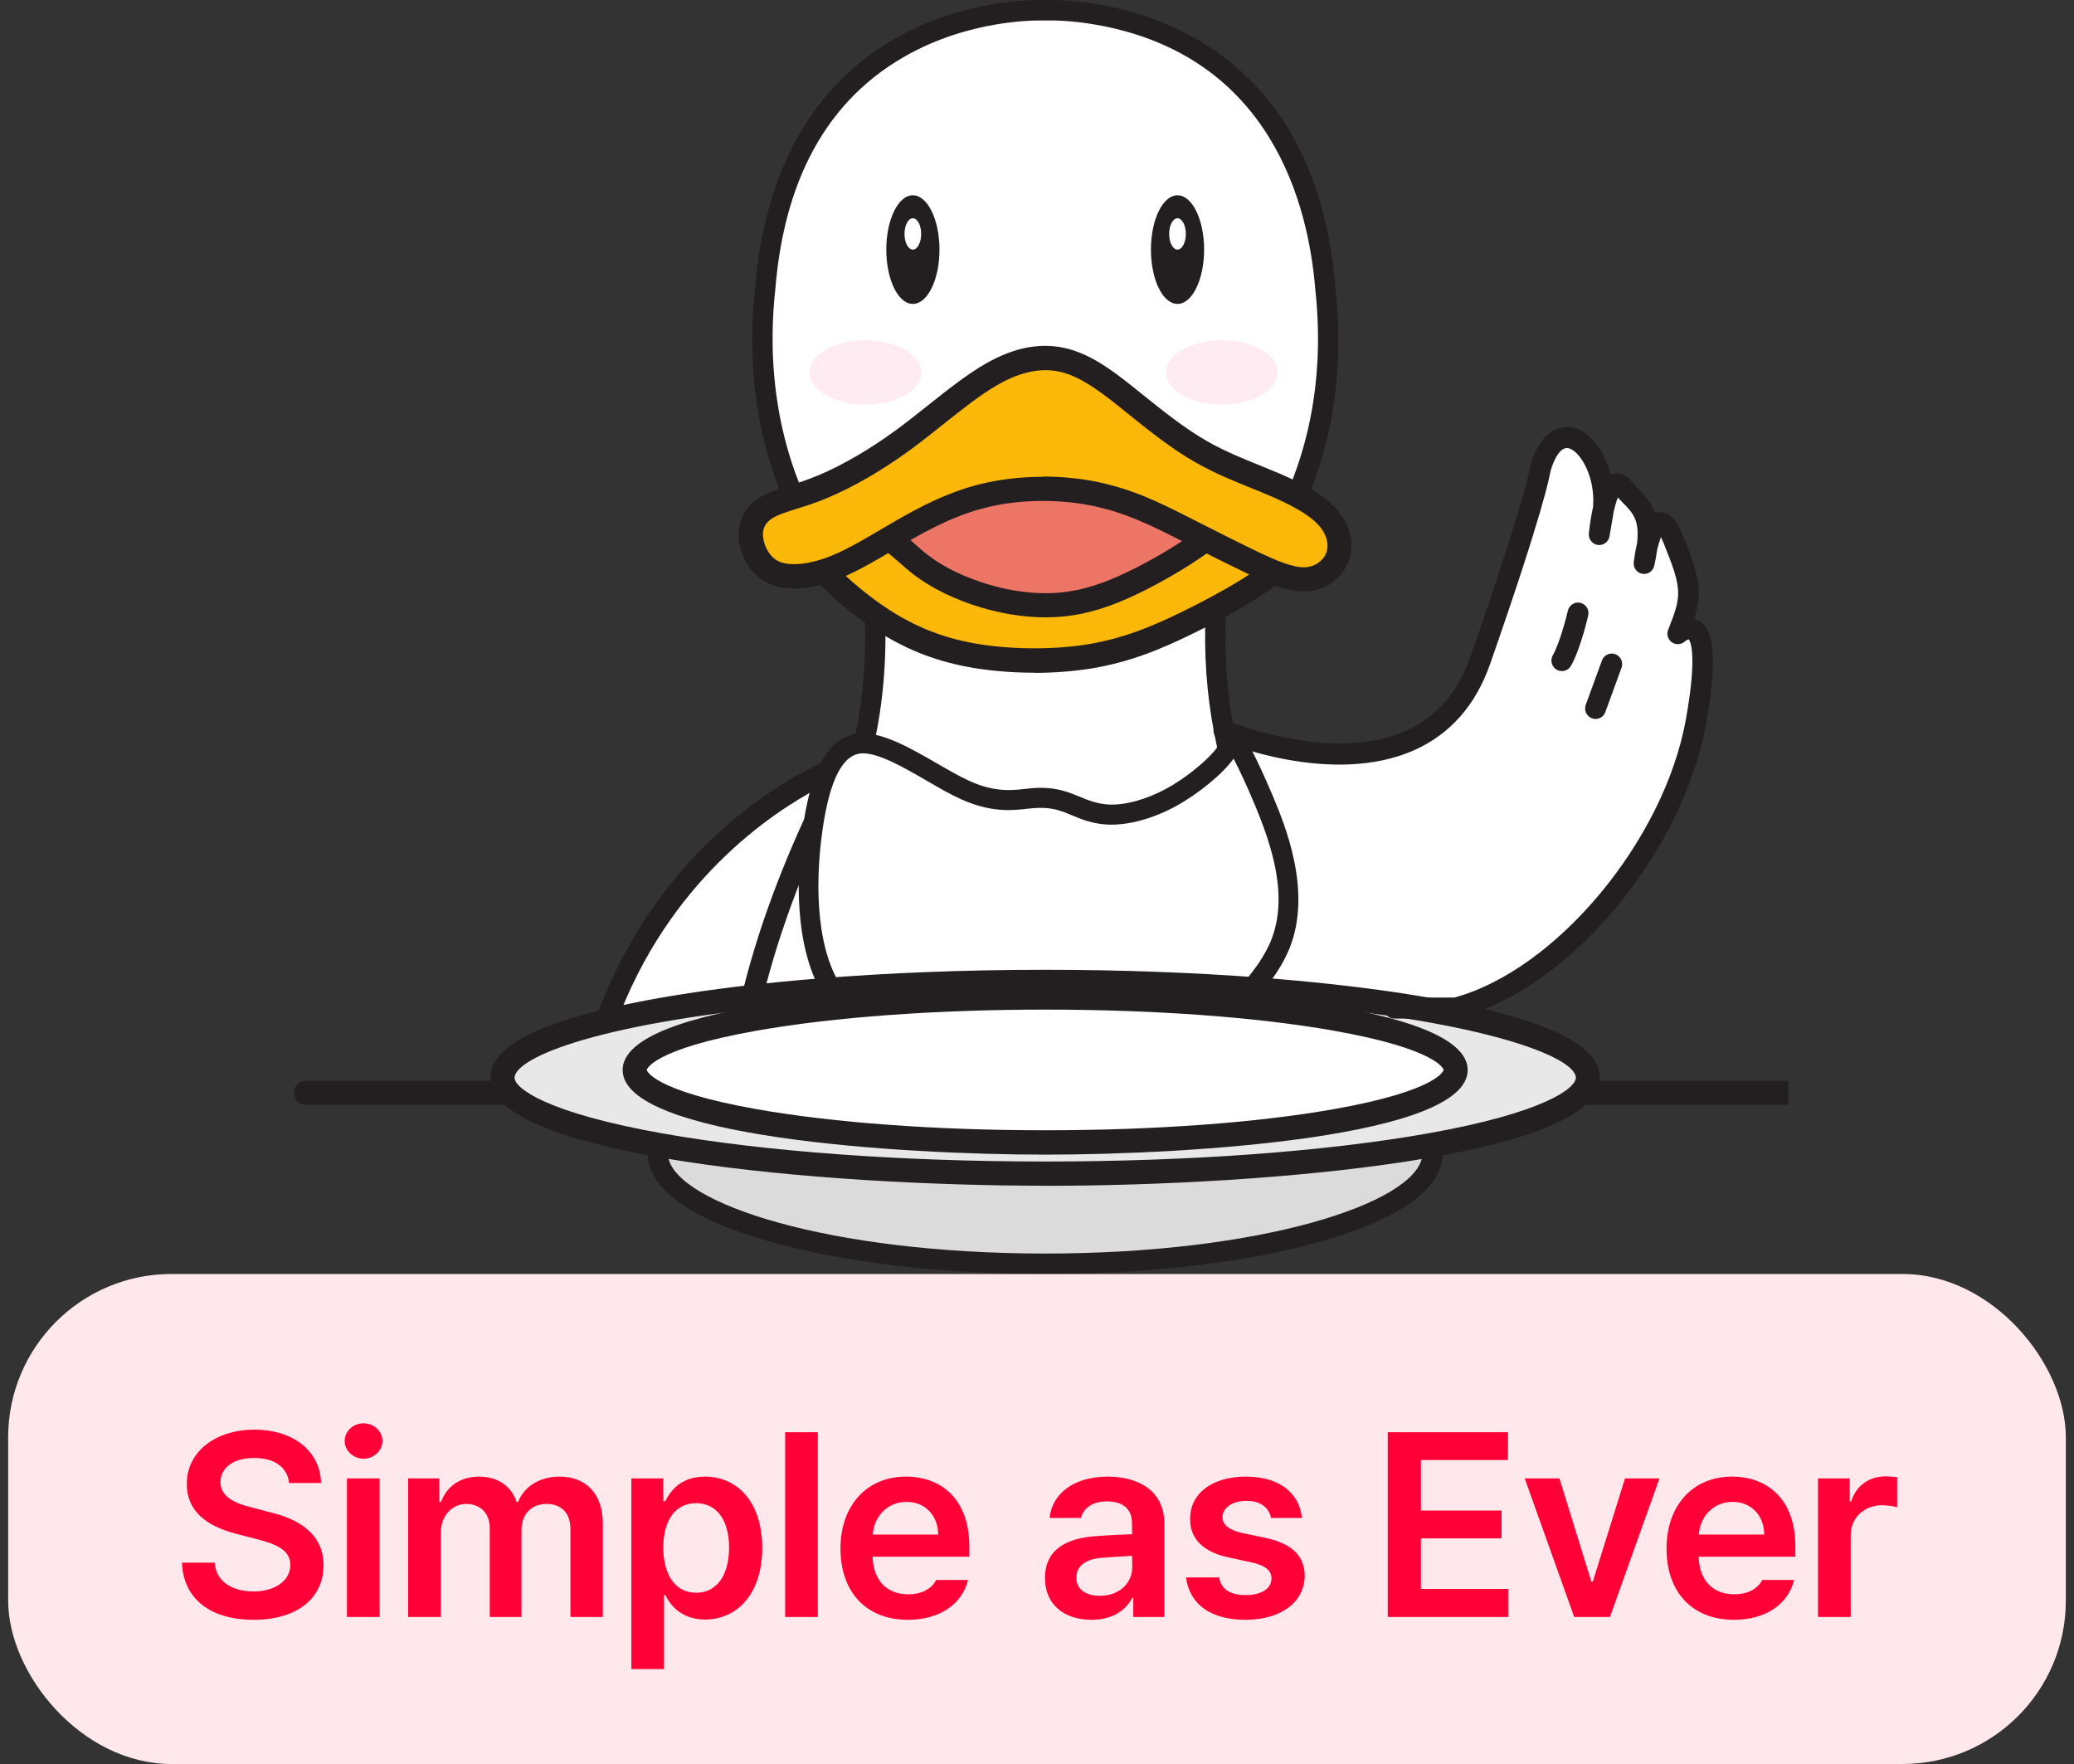
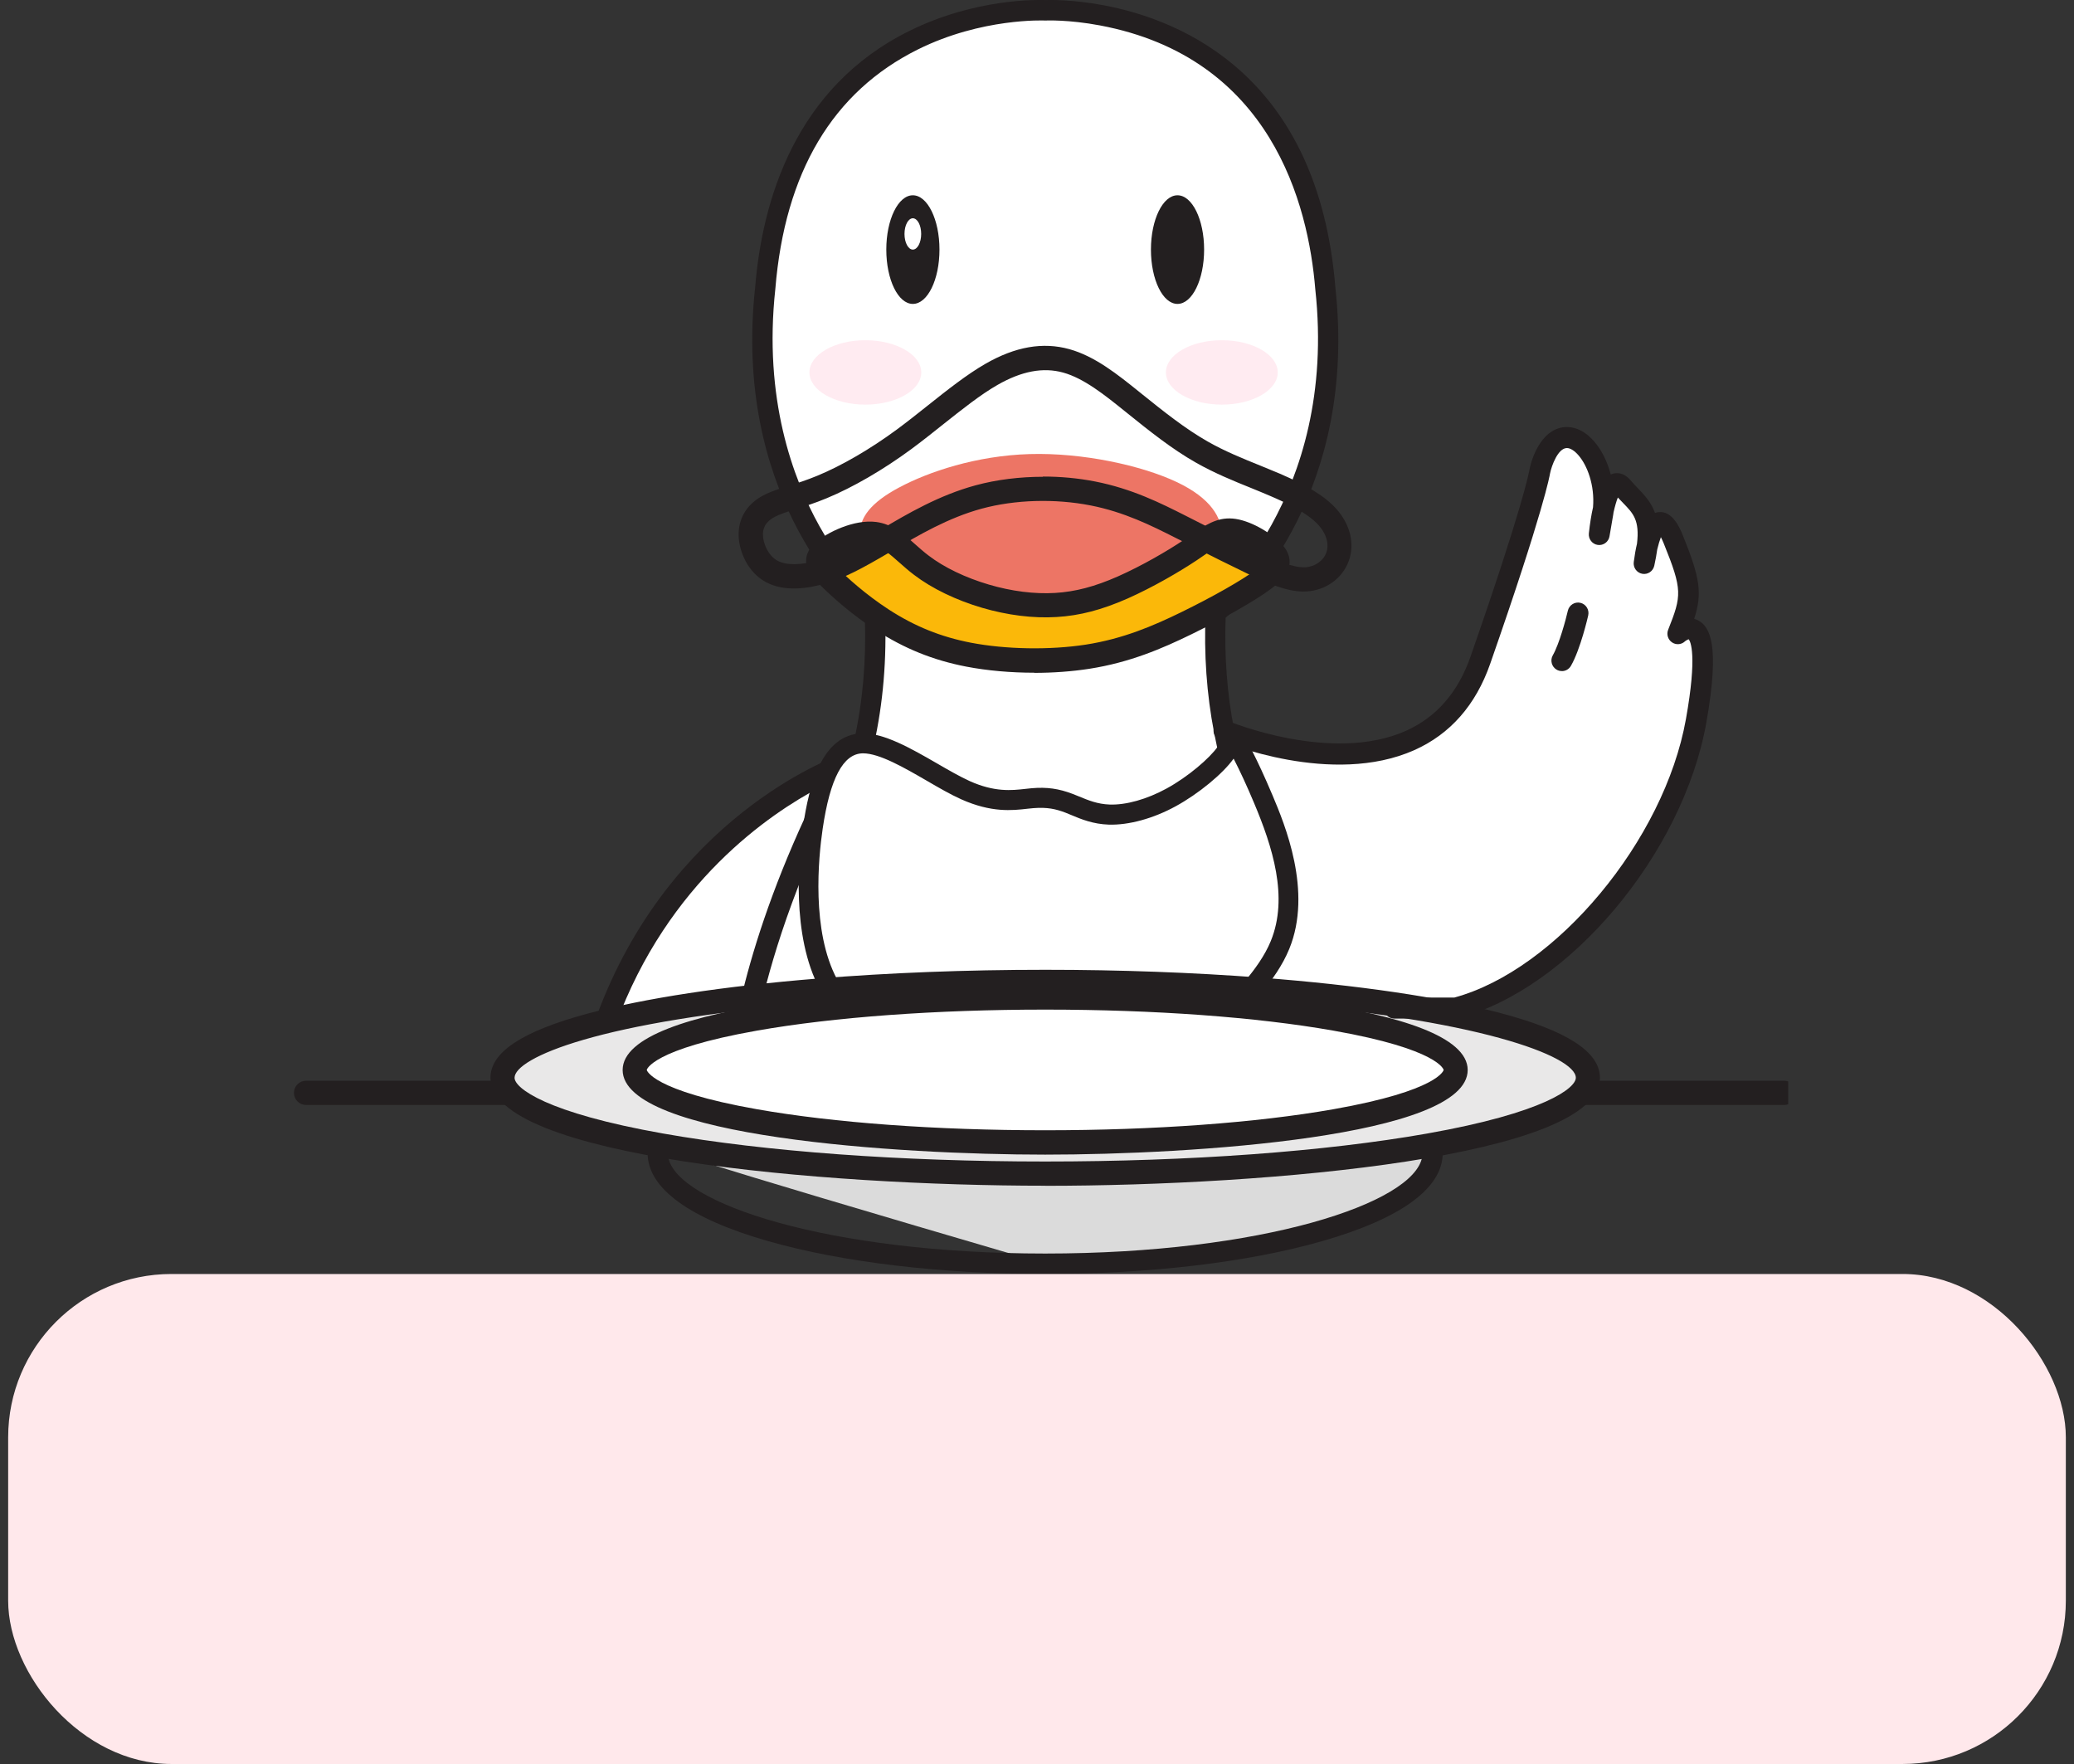
<svg xmlns="http://www.w3.org/2000/svg" width="127" height="108" viewBox="0 0 127 108" fill="none">
  <rect x="0" y="0" width="127" height="108" fill="#333333" stroke="none" />
  <g clip-path="url(#clip0_692_6057)">
    <path d="M50.914 46.865C50.914 46.865 41.163 51.123 37.162 62.368L39.652 66.91H82.761L90.807 61.072C90.807 61.072 101.641 57.09 104.206 42.017V38.692H102.426C102.426 38.692 105.074 36.885 101.765 31.73L100.69 34.376L100.729 31.211L98.87 29.564L98.196 32.272C98.196 32.272 98.169 26.398 95.768 26.731C95.768 26.731 94.42 26.598 93.371 32.063C92.322 37.529 88.947 44.175 87.211 45.076C85.475 45.977 81.043 46.754 75.65 45.076L74.812 44.255L74.31 37.302C74.31 37.302 78.941 32.938 80.139 27.983C81.338 23.029 83.863 4.942 68.974 1.314C54.086 -2.313 48.878 9.355 48.878 9.355C48.878 9.355 44.37 18.522 48.38 30.105C48.38 30.105 50.138 34.785 53.681 37.715C53.681 37.715 53.756 44.206 52.663 45.533C51.57 46.861 50.909 46.861 50.909 46.861L50.914 46.865Z" fill="white" />
-     <path d="M51.575 46.864C51.575 46.864 41.502 50.447 37.096 62.541L35.929 66.98L45.124 67.109C45.124 67.109 45.151 59.109 51.575 46.864Z" fill="white" />
    <path d="M45.124 67.748H45.115L35.92 67.62C35.721 67.62 35.541 67.522 35.422 67.367C35.303 67.207 35.263 67.002 35.312 66.812L36.479 62.372C36.479 62.372 36.488 62.332 36.497 62.314C40.956 50.079 50.94 46.403 51.359 46.252C51.606 46.163 51.883 46.238 52.055 46.438C52.227 46.638 52.258 46.926 52.134 47.157C45.856 59.122 45.759 67.025 45.759 67.1C45.759 67.273 45.688 67.438 45.569 67.558C45.45 67.677 45.287 67.744 45.12 67.744L45.124 67.748ZM36.757 66.346L44.512 66.457C44.648 64.414 45.45 57.755 50.16 48.227C47.191 49.794 40.899 53.999 37.704 62.736L36.752 66.35L36.757 66.346Z" fill="#231F20" />
    <path d="M75.297 46.918C75.02 46.918 74.769 46.731 74.698 46.447C74.566 45.928 74.447 45.395 74.346 44.862C73.888 42.509 73.716 40.032 73.826 37.497C73.835 37.315 73.918 37.146 74.059 37.035C74.139 36.973 81.938 30.505 80.541 17.714C80.118 12.515 77.84 3.525 67.344 1.554C65.423 1.194 64.053 1.256 64.04 1.256C64.018 1.256 63.996 1.256 63.974 1.256C63.938 1.256 60.123 1.083 56.206 3.028C50.993 5.616 48.059 10.548 47.477 17.692C46.746 24.396 48.543 29.288 50.178 32.214C51.954 35.393 53.937 37.017 53.954 37.031C54.095 37.142 54.179 37.31 54.188 37.493C54.311 40.316 54.082 43.06 53.5 45.653C53.425 45.99 53.095 46.203 52.76 46.123C52.425 46.048 52.214 45.715 52.293 45.377C52.831 42.98 53.051 40.436 52.958 37.821C51.606 36.627 44.886 29.998 46.243 17.572C46.671 12.338 48.658 5.35 55.708 1.882C59.748 -0.111 63.582 -0.013 64 0.004C64.234 -0.005 65.635 -0.04 67.565 0.319C72.42 1.23 80.717 4.688 81.77 17.59C83.127 29.998 76.403 36.622 75.051 37.821C74.967 40.165 75.139 42.452 75.562 44.623C75.663 45.133 75.773 45.644 75.901 46.136C75.985 46.469 75.787 46.811 75.452 46.896C75.399 46.909 75.35 46.913 75.297 46.913V46.918Z" fill="#231F20" />
    <path fill-rule="evenodd" clip-rule="evenodd" d="M55.073 29.839C56.849 28.889 59.775 27.899 63.039 27.801C66.305 27.703 69.913 28.503 72.041 29.506C74.174 30.509 74.83 31.721 74.813 32.769C74.799 33.812 74.117 34.696 72.803 35.575C71.49 36.458 69.552 37.337 67.23 37.835C64.908 38.332 62.202 38.438 59.92 37.986C57.638 37.533 55.783 36.512 54.536 35.522C53.293 34.532 52.663 33.568 52.663 32.631C52.663 31.695 53.293 30.785 55.069 29.839" fill="#ED7565" />
    <path fill-rule="evenodd" clip-rule="evenodd" d="M50.786 35.331C51.482 36.019 52.619 37.035 54.025 37.945C55.426 38.855 57.096 39.65 59.307 40.081C61.519 40.507 64.282 40.56 66.591 40.205C68.9 39.846 70.759 39.078 72.632 38.163C74.504 37.248 76.39 36.192 77.373 35.464C78.355 34.736 78.434 34.331 77.915 33.785C77.395 33.239 76.275 32.551 75.412 32.485C74.553 32.414 73.949 32.969 72.856 33.697C71.764 34.425 70.177 35.335 68.745 35.97C67.309 36.6 66.027 36.96 64.648 37.044C63.269 37.129 61.793 36.933 60.343 36.507C58.893 36.081 57.475 35.419 56.408 34.607C55.342 33.794 54.633 32.831 53.553 32.693C52.474 32.556 51.024 33.244 50.429 33.768C49.83 34.292 50.086 34.647 50.786 35.335" fill="#FBB809" />
    <path d="M63.335 41.187C61.903 41.187 60.462 41.062 59.171 40.814C57.144 40.423 55.382 39.713 53.628 38.576C52.157 37.626 50.993 36.578 50.271 35.868C49.856 35.459 49.341 34.949 49.363 34.292C49.381 33.706 49.808 33.333 49.949 33.209C50.641 32.6 52.297 31.784 53.65 31.957C54.642 32.085 55.36 32.72 56.051 33.333C56.307 33.559 56.571 33.795 56.858 34.012C57.809 34.74 59.123 35.371 60.555 35.792C61.943 36.201 63.344 36.379 64.608 36.303C65.851 36.228 67.036 35.917 68.455 35.291C69.957 34.625 71.508 33.715 72.456 33.08C72.636 32.96 72.808 32.84 72.962 32.734C73.786 32.161 74.496 31.672 75.474 31.748C76.5 31.828 77.791 32.592 78.448 33.275C78.589 33.422 79.021 33.874 78.963 34.505C78.906 35.166 78.373 35.646 77.809 36.068C76.844 36.782 74.985 37.844 72.949 38.838C71.173 39.704 69.186 40.561 66.701 40.947C65.639 41.111 64.485 41.196 63.33 41.196L63.335 41.187ZM50.888 34.35C50.962 34.447 51.103 34.598 51.306 34.798C51.852 35.34 52.989 36.387 54.426 37.32C56.016 38.35 57.611 38.993 59.449 39.349C61.594 39.761 64.287 39.806 66.481 39.468C68.772 39.113 70.636 38.31 72.31 37.493C74.266 36.538 76.038 35.531 76.936 34.865C77.271 34.616 77.408 34.469 77.47 34.394C77.452 34.372 77.426 34.341 77.386 34.301C76.941 33.835 75.98 33.275 75.359 33.222C74.927 33.186 74.566 33.422 73.799 33.95C73.636 34.066 73.46 34.185 73.271 34.31C72.27 34.976 70.636 35.939 69.045 36.645C67.459 37.342 66.12 37.693 64.696 37.777C63.264 37.866 61.687 37.666 60.14 37.213C58.541 36.743 57.06 36.028 55.968 35.193C55.637 34.944 55.351 34.687 55.073 34.443C54.478 33.914 54.007 33.497 53.465 33.426C52.654 33.32 51.412 33.888 50.918 34.323C50.905 34.332 50.896 34.341 50.888 34.35Z" fill="#231F20" />
-     <path fill-rule="evenodd" clip-rule="evenodd" d="M47.067 30.993C46.331 31.393 45.948 31.996 45.974 32.782C46.001 33.568 46.441 34.531 47.243 34.971C48.05 35.41 49.226 35.331 50.345 34.998C51.465 34.669 52.531 34.087 54.077 33.182C55.619 32.272 57.642 31.033 59.938 30.416C62.233 29.799 64.802 29.799 66.921 30.212C69.04 30.625 70.706 31.45 72.292 32.249C73.878 33.049 75.381 33.821 76.681 34.438C77.981 35.055 79.073 35.526 79.985 35.473C80.902 35.419 81.638 34.838 81.911 34.096C82.184 33.355 81.995 32.445 81.312 31.672C80.629 30.9 79.452 30.269 78.073 29.674C76.694 29.084 75.108 28.534 73.605 27.677C72.103 26.824 70.68 25.666 69.327 24.578C67.974 23.49 66.692 22.473 65.295 22.087C63.903 21.701 62.401 21.95 60.717 22.913C59.039 23.876 57.179 25.555 55.359 26.891C53.54 28.227 51.769 29.217 50.332 29.808C48.896 30.398 47.803 30.593 47.067 30.993Z" fill="#FBB809" />
    <path d="M79.832 36.218C78.774 36.218 77.629 35.717 76.359 35.108C75.35 34.625 74.218 34.056 73.024 33.453L71.958 32.915C70.499 32.178 68.843 31.348 66.776 30.944C64.591 30.518 62.163 30.589 60.123 31.14C58.056 31.699 56.206 32.791 54.721 33.67L54.443 33.834C52.769 34.82 51.707 35.384 50.548 35.721C49.513 36.028 48.037 36.263 46.887 35.632C45.79 35.033 45.265 33.785 45.23 32.818C45.195 31.761 45.719 30.882 46.711 30.345C47.156 30.105 47.68 29.936 48.284 29.75C48.804 29.586 49.39 29.399 50.046 29.128C51.549 28.507 53.28 27.503 54.919 26.296C55.545 25.834 56.193 25.319 56.818 24.822C57.99 23.89 59.206 22.926 60.343 22.273C62.176 21.221 63.859 20.928 65.481 21.377C67.049 21.812 68.437 22.926 69.777 24.005L69.953 24.147C71.24 25.181 72.57 26.247 73.954 27.033C75.007 27.632 76.108 28.076 77.175 28.507C77.576 28.671 77.972 28.831 78.347 28.991C80.091 29.741 81.171 30.411 81.845 31.175C82.691 32.13 82.969 33.315 82.59 34.349C82.202 35.41 81.189 36.139 80.017 36.21C79.955 36.21 79.889 36.214 79.823 36.214L79.832 36.218ZM63.864 29.177C64.943 29.177 66.023 29.275 67.058 29.479C69.323 29.923 71.072 30.802 72.619 31.584L73.685 32.125C74.875 32.724 75.994 33.293 76.99 33.768C78.109 34.3 79.171 34.771 79.937 34.731C80.519 34.696 81.034 34.336 81.215 33.839C81.4 33.328 81.233 32.702 80.757 32.169C80.078 31.401 78.73 30.771 77.778 30.363C77.408 30.203 77.025 30.047 76.633 29.887C75.522 29.439 74.377 28.973 73.24 28.329C71.751 27.486 70.376 26.38 69.045 25.31L68.869 25.168C67.644 24.183 66.38 23.166 65.102 22.811C63.877 22.473 62.564 22.718 61.083 23.566C60.044 24.16 58.924 25.053 57.744 25.989C57.109 26.496 56.448 27.02 55.8 27.499C54.069 28.773 52.227 29.839 50.619 30.505C49.905 30.802 49.284 30.997 48.737 31.166C48.204 31.335 47.746 31.481 47.424 31.654C46.772 32.01 46.711 32.458 46.719 32.764C46.737 33.31 47.05 34.021 47.605 34.327C48.147 34.625 49.072 34.611 50.147 34.296C51.156 33.999 52.143 33.475 53.712 32.551L53.985 32.392C55.549 31.468 57.497 30.318 59.753 29.71C61.035 29.364 62.449 29.191 63.873 29.191L63.864 29.177Z" fill="#231F20" />
    <path fill-rule="evenodd" clip-rule="evenodd" d="M55.897 11.956C56.796 11.956 57.528 13.443 57.528 15.281C57.528 17.119 56.801 18.607 55.897 18.607C54.994 18.607 54.272 17.119 54.272 15.281C54.272 13.443 54.998 11.956 55.897 11.956Z" fill="#231F20" />
    <path fill-rule="evenodd" clip-rule="evenodd" d="M72.103 11.956C73.002 11.956 73.733 13.443 73.733 15.281C73.733 17.119 73.006 18.607 72.103 18.607C71.2 18.607 70.477 17.119 70.477 15.281C70.477 13.443 71.204 11.956 72.103 11.956Z" fill="#231F20" />
    <path d="M109.26 67.651H18.736C18.331 67.651 18 67.318 18 66.909C18 66.501 18.331 66.168 18.736 66.168H109.26C109.665 66.168 109.996 66.501 109.996 66.909C109.996 67.318 109.665 67.651 109.26 67.651Z" fill="#231F20" />
    <path fill-rule="evenodd" clip-rule="evenodd" d="M52.91 45.516C54.699 45.485 57.395 47.514 59.383 48.384C61.365 49.254 62.634 48.956 63.595 48.877C64.555 48.797 65.203 48.925 65.903 49.187C66.604 49.449 67.349 49.844 68.424 49.875C69.495 49.907 70.896 49.578 72.31 48.828C73.724 48.073 75.156 46.896 75.742 46.093C76.328 45.289 76.069 44.863 76.262 45.192C76.461 45.52 77.108 46.599 78.113 48.916C79.113 51.234 80.47 54.786 79.17 57.862C78.02 60.584 74.799 62.937 72.085 65.916C69.433 65.796 66.648 65.729 63.784 65.729C61.26 65.729 58.805 65.778 56.444 65.871C54.443 63.9 52.046 62.559 50.777 60.255C49.315 57.6 49.35 53.671 49.803 50.657C50.257 47.642 51.139 45.547 52.923 45.511" fill="white" />
    <path d="M71.482 66.532C71.482 66.532 71.464 66.532 71.455 66.532C66.52 66.302 61.246 66.288 56.276 66.493C56.1 66.501 55.937 66.435 55.818 66.311C55.183 65.667 54.492 65.081 53.822 64.512C52.469 63.367 51.072 62.186 50.196 60.552C48.438 57.276 48.9 52.481 49.178 50.568C49.535 48.157 50.297 44.947 52.813 44.898C54.135 44.88 55.778 45.817 57.355 46.727C58.083 47.149 58.77 47.544 59.373 47.819C60.911 48.512 61.956 48.392 62.793 48.299C62.925 48.285 63.053 48.268 63.172 48.259C64.106 48.179 64.833 48.281 65.692 48.61C65.824 48.658 65.956 48.716 66.088 48.769C66.639 48.996 67.203 49.231 67.948 49.258C68.961 49.293 70.226 48.934 71.42 48.285C72.773 47.548 74.077 46.408 74.553 45.733C74.795 45.391 74.835 45.16 74.852 45.053C74.927 44.618 75.209 44.503 75.368 44.476C75.804 44.396 76.011 44.756 76.077 44.876C76.289 45.24 76.923 46.328 77.915 48.676C78.659 50.439 80.395 54.572 78.945 58.102C78.139 60.068 76.381 61.809 74.517 63.656C73.658 64.508 72.768 65.391 71.935 66.328C71.821 66.461 71.653 66.532 71.477 66.532H71.482ZM63.396 65.112C66.04 65.112 68.67 65.169 71.217 65.285C72.019 64.401 72.847 63.576 73.658 62.772C75.429 61.014 77.099 59.358 77.813 57.622C78.919 54.932 77.915 51.828 76.787 49.151C76.35 48.112 75.932 47.207 75.54 46.447C74.879 47.375 73.389 48.601 71.993 49.364C70.618 50.115 69.129 50.523 67.899 50.488C66.934 50.456 66.203 50.155 65.613 49.906C65.489 49.853 65.366 49.804 65.243 49.755C64.661 49.533 64.128 49.409 63.264 49.48C63.154 49.489 63.035 49.502 62.916 49.515C61.982 49.622 60.709 49.764 58.862 48.938C58.197 48.641 57.488 48.228 56.73 47.788C55.382 47.007 53.853 46.123 52.852 46.123C52.844 46.123 52.83 46.123 52.822 46.123C51.632 46.146 50.83 47.655 50.376 50.741C50.112 52.53 49.676 57.005 51.257 59.957C52.024 61.383 53.271 62.439 54.593 63.558C55.218 64.086 55.862 64.632 56.479 65.236C58.739 65.147 61.061 65.103 63.388 65.103L63.396 65.112Z" fill="#231F20" />
-     <path fill-rule="evenodd" clip-rule="evenodd" d="M87.661 70.106C87.705 70.27 87.727 70.434 87.727 70.603C87.727 74.345 77.104 77.378 64.005 77.378C50.905 77.378 40.282 74.345 40.282 70.603C40.282 70.434 40.304 70.27 40.348 70.106C46.376 71.184 54.748 71.855 64.009 71.855C73.271 71.855 81.643 71.184 87.67 70.106" fill="#DBDBDB" />
+     <path fill-rule="evenodd" clip-rule="evenodd" d="M87.661 70.106C87.705 70.27 87.727 70.434 87.727 70.603C87.727 74.345 77.104 77.378 64.005 77.378C40.282 70.434 40.304 70.27 40.348 70.106C46.376 71.184 54.748 71.855 64.009 71.855C73.271 71.855 81.643 71.184 87.67 70.106" fill="#DBDBDB" />
    <path d="M64 78C57.607 78 51.588 77.285 47.054 75.993C42.212 74.612 39.656 72.748 39.656 70.603C39.656 70.386 39.683 70.164 39.74 69.946L39.885 69.387L40.449 69.489C46.711 70.612 55.073 71.229 64 71.229C72.927 71.229 81.29 70.612 87.551 69.489L88.115 69.387L88.26 69.946C88.318 70.159 88.344 70.381 88.344 70.603C88.344 72.748 85.784 74.612 80.946 75.993C76.412 77.289 70.393 78 64 78ZM40.916 70.838C41.414 73.684 50.755 76.748 64 76.748C77.245 76.748 86.582 73.68 87.084 70.838C80.836 71.895 72.676 72.477 64 72.477C55.324 72.477 47.164 71.895 40.916 70.838Z" fill="#231F20" />
    <path fill-rule="evenodd" clip-rule="evenodd" d="M64 60.117C68.684 60.117 73.147 60.29 77.188 60.597C88.978 61.498 97.231 63.571 97.231 65.986C97.231 69.227 82.352 71.856 64 71.856C45.648 71.856 30.769 69.227 30.769 65.986C30.769 63.62 38.7 61.578 50.125 60.65C54.346 60.308 59.048 60.117 64 60.117Z" fill="#E9E8E8" />
    <path d="M64 72.596C50.346 72.596 30.033 70.834 30.033 65.986C30.033 64.423 31.976 63.14 35.973 62.061C39.453 61.12 44.327 60.378 50.068 59.912C54.452 59.557 59.14 59.375 64 59.375C68.591 59.375 73.046 59.539 77.245 59.859C83.162 60.312 88.203 61.053 91.82 62.008C95.958 63.1 97.971 64.401 97.971 65.99C97.971 70.843 77.659 72.601 64.004 72.601L64 72.596ZM64 60.858C59.18 60.858 54.531 61.035 50.187 61.391C36.581 62.496 31.509 64.796 31.509 65.986C31.509 66.612 33.417 68.13 40.63 69.404C46.865 70.505 55.166 71.113 64 71.113C72.834 71.113 81.135 70.505 87.37 69.404C94.587 68.13 96.495 66.612 96.495 65.986C96.495 64.671 90.49 62.358 77.135 61.337C72.975 61.018 68.556 60.858 64.004 60.858H64Z" fill="#231F20" />
    <path fill-rule="evenodd" clip-rule="evenodd" d="M64 61.072C77.884 61.072 89.137 63.061 89.137 65.512C89.137 67.963 77.884 69.951 64 69.951C50.117 69.951 38.863 67.967 38.863 65.512C38.863 63.057 50.117 61.072 64 61.072Z" fill="white" />
    <path d="M64 70.692C55.051 70.692 38.127 69.609 38.127 65.511C38.127 61.413 55.051 60.33 64 60.33C72.949 60.33 89.873 61.413 89.873 65.511C89.873 69.609 72.949 70.692 64 70.692ZM64 61.813C57.325 61.813 51.059 62.27 46.353 63.1C39.889 64.241 39.603 65.498 39.603 65.507C39.603 65.516 39.894 66.772 46.353 67.913C51.059 68.743 57.329 69.201 64 69.201C70.671 69.201 76.941 68.743 81.646 67.913C88.11 66.772 88.401 65.52 88.401 65.507C88.401 65.493 88.11 64.241 81.646 63.1C76.941 62.27 70.671 61.813 64 61.813Z" fill="#231F20" />
-     <path d="M72.103 15.281C72.385 15.281 72.614 14.852 72.614 14.322C72.614 13.793 72.385 13.363 72.103 13.363C71.821 13.363 71.592 13.793 71.592 14.322C71.592 14.852 71.821 15.281 72.103 15.281Z" fill="white" />
    <path d="M55.897 15.281C56.179 15.281 56.408 14.852 56.408 14.322C56.408 13.793 56.179 13.363 55.897 13.363C55.615 13.363 55.386 13.793 55.386 14.322C55.386 14.852 55.615 15.281 55.897 15.281Z" fill="white" />
    <path opacity="0.1" d="M74.817 24.773C76.708 24.773 78.241 23.89 78.241 22.801C78.241 21.713 76.708 20.83 74.817 20.83C72.926 20.83 71.394 21.713 71.394 22.801C71.394 23.89 72.926 24.773 74.817 24.773Z" fill="#FF3972" />
    <path opacity="0.1" d="M52.989 24.773C54.88 24.773 56.413 23.89 56.413 22.801C56.413 21.713 54.88 20.83 52.989 20.83C51.098 20.83 49.565 21.713 49.565 22.801C49.565 23.89 51.098 24.773 52.989 24.773Z" fill="#FF3972" />
    <path d="M89.137 62.363H85.379C85.026 62.363 84.74 62.075 84.74 61.719C84.74 61.364 85.026 61.076 85.379 61.076H89.053C95.301 59.38 101.915 51.442 103.237 44.027C103.942 40.085 103.51 39.268 103.408 39.139C103.338 39.157 103.215 39.228 103.166 39.277C102.946 39.477 102.615 39.495 102.373 39.321C102.131 39.148 102.038 38.833 102.148 38.558C102.981 36.458 103.034 36.129 101.88 33.275C101.813 33.11 101.752 32.982 101.703 32.888C101.628 33.084 101.549 33.35 101.479 33.643C101.439 33.945 101.377 34.273 101.298 34.638C101.223 34.975 100.897 35.193 100.562 35.13C100.227 35.068 99.998 34.753 100.042 34.411C100.095 33.994 100.161 33.621 100.24 33.288C100.412 31.849 100.007 31.432 99.403 30.811C99.298 30.704 99.187 30.589 99.068 30.46C98.98 30.677 98.888 30.997 98.804 31.37C98.8 31.414 98.795 31.459 98.786 31.499L98.557 32.835C98.5 33.177 98.183 33.412 97.839 33.363C97.495 33.315 97.257 32.999 97.293 32.653C97.359 32.049 97.443 31.517 97.548 31.059C97.659 29.705 97.196 28.493 96.654 27.872C96.412 27.592 96.156 27.432 95.949 27.432C95.407 27.432 95.01 28.506 94.913 28.999C94.905 29.057 94.557 31.179 91.248 40.649C90.366 43.166 88.807 44.942 86.612 45.923C81.567 48.178 74.98 45.448 74.703 45.333C74.376 45.195 74.222 44.818 74.359 44.489C74.496 44.161 74.87 44.005 75.196 44.143C75.258 44.169 81.563 46.776 86.097 44.742C87.956 43.907 89.282 42.389 90.04 40.218C93.274 30.957 93.64 28.853 93.653 28.768C93.847 27.778 94.539 26.145 95.949 26.145C96.539 26.145 97.117 26.446 97.614 27.024C98.082 27.561 98.43 28.271 98.632 29.052C98.672 29.035 98.707 29.021 98.747 29.008C98.932 28.95 99.403 28.879 99.848 29.408C99.998 29.585 100.157 29.75 100.307 29.905C100.76 30.371 101.131 30.806 101.342 31.405C101.408 31.379 101.474 31.366 101.545 31.357C102.422 31.241 102.88 32.364 103.052 32.786C104.105 35.397 104.25 36.32 103.743 37.887C103.831 37.914 103.924 37.95 104.012 37.998C104.682 38.376 105.343 39.428 104.484 44.254C103.056 52.267 96.094 60.552 89.287 62.341C89.234 62.354 89.181 62.363 89.124 62.363H89.137Z" fill="#231F20" />
    <path d="M95.636 41.085C95.526 41.085 95.416 41.058 95.319 41.001C95.015 40.823 94.909 40.428 95.085 40.121C95.486 39.42 95.887 37.91 96.006 37.391C96.086 37.045 96.429 36.827 96.773 36.907C97.117 36.987 97.332 37.333 97.253 37.68C97.236 37.764 96.777 39.753 96.196 40.765C96.077 40.974 95.861 41.089 95.641 41.089L95.636 41.085Z" fill="#231F20" />
-     <path d="M97.703 44.019C97.628 44.019 97.557 44.005 97.482 43.979C97.152 43.854 96.98 43.486 97.103 43.153L98.095 40.436C98.218 40.103 98.584 39.93 98.914 40.054C99.245 40.178 99.417 40.547 99.293 40.88L98.302 43.597C98.205 43.859 97.963 44.019 97.703 44.019Z" fill="#231F20" />
  </g>
  <rect x="0.5" y="78" width="126" height="30" rx="10" fill="#FFE8EB" />
-   <path d="M17.703 90.797C17.602 89.82 16.781 89.258 15.562 89.266C14.273 89.258 13.508 89.883 13.5 90.734C13.492 91.688 14.5 92.078 15.438 92.297L16.5 92.578C18.188 92.969 19.812 93.859 19.812 95.828C19.812 97.812 18.242 99.172 15.531 99.172C12.898 99.172 11.227 97.906 11.141 95.672H13.141C13.234 96.852 14.227 97.43 15.516 97.438C16.852 97.43 17.773 96.781 17.781 95.812C17.773 94.922 16.961 94.547 15.734 94.234L14.453 93.906C12.594 93.422 11.438 92.484 11.438 90.859C11.438 88.859 13.211 87.531 15.594 87.531C17.992 87.531 19.625 88.883 19.656 90.797H17.703ZM21.246 99V90.516H23.246V99H21.246ZM21.106 88.219C21.106 87.625 21.629 87.141 22.262 87.141C22.895 87.141 23.418 87.625 23.418 88.219C23.418 88.82 22.895 89.305 22.262 89.312C21.629 89.305 21.106 88.82 21.106 88.219ZM24.992 99V90.516H26.899V91.953H27.008C27.36 90.984 28.211 90.406 29.336 90.406C30.485 90.406 31.313 90.992 31.633 91.953H31.727C32.094 91.016 33.039 90.406 34.274 90.406C35.828 90.406 36.922 91.406 36.914 93.297V99H34.93V93.609C34.93 92.555 34.289 92.078 33.477 92.078C32.5 92.078 31.93 92.742 31.93 93.703V99H29.992V93.531C29.985 92.648 29.407 92.078 28.555 92.078C27.696 92.078 26.992 92.789 26.992 93.844V99H24.992ZM38.661 102.188V90.516H40.614V91.906H40.739C41.043 91.305 41.668 90.406 43.176 90.406C45.129 90.406 46.668 91.938 46.676 94.766C46.668 97.555 45.176 99.148 43.176 99.156C41.715 99.148 41.051 98.281 40.739 97.656H40.661V102.188H38.661ZM40.614 94.75C40.622 96.406 41.34 97.516 42.629 97.516C43.95 97.516 44.645 96.352 44.645 94.75C44.645 93.172 43.965 92.039 42.629 92.031C41.325 92.039 40.622 93.102 40.614 94.75ZM50.079 87.688V99H48.079V87.688H50.079ZM55.591 99.172C53.036 99.172 51.466 97.469 51.466 94.812C51.466 92.188 53.059 90.406 55.481 90.406C57.559 90.406 59.356 91.711 59.356 94.688V95.312H53.434C53.466 96.758 54.317 97.617 55.606 97.609C56.481 97.617 57.067 97.242 57.325 96.734H59.278C58.919 98.203 57.559 99.172 55.591 99.172ZM53.442 93.953H57.45C57.442 92.797 56.661 91.953 55.513 91.953C54.317 91.953 53.513 92.875 53.442 93.953ZM63.989 96.609C63.989 94.703 65.575 94.148 67.146 94.047C67.739 94 68.95 93.945 69.325 93.93L69.317 93.25C69.317 92.406 68.778 91.922 67.786 91.922C66.896 91.922 66.349 92.328 66.192 92.938H64.271C64.411 91.492 65.708 90.406 67.833 90.406C69.442 90.406 71.302 91.07 71.302 93.328V99H69.396V97.828H69.333C68.958 98.547 68.169 99.172 66.833 99.172C65.216 99.172 63.989 98.289 63.989 96.609ZM65.911 96.594C65.911 97.328 66.513 97.703 67.349 97.703C68.56 97.703 69.333 96.906 69.333 95.953L69.325 95.258C68.966 95.273 67.857 95.344 67.458 95.375C66.513 95.453 65.911 95.852 65.911 96.594ZM77.829 92.938C77.704 92.297 77.173 91.883 76.329 91.891C75.478 91.883 74.853 92.312 74.861 92.891C74.853 93.328 75.204 93.656 76.064 93.859L77.501 94.156C79.103 94.508 79.884 95.25 79.892 96.469C79.884 98.062 78.486 99.172 76.267 99.172C74.111 99.172 72.837 98.203 72.626 96.578H74.657C74.775 97.305 75.337 97.664 76.267 97.656C77.228 97.664 77.853 97.273 77.861 96.641C77.853 96.148 77.47 95.836 76.626 95.656L75.267 95.359C73.689 95.039 72.868 94.211 72.876 93C72.868 91.43 74.228 90.406 76.298 90.406C78.322 90.406 79.572 91.398 79.72 92.938H77.829ZM84.978 99V87.688H92.338V89.391H87.009V92.484H91.947V94.188H87.009V97.281H92.369V99H84.978ZM101.615 90.516L98.584 99H96.396L93.365 90.516H95.49L97.443 96.828H97.537L99.506 90.516H101.615ZM106.174 99.172C103.619 99.172 102.049 97.469 102.049 94.812C102.049 92.188 103.643 90.406 106.064 90.406C108.143 90.406 109.939 91.711 109.939 94.688V95.312H104.018C104.049 96.758 104.9 97.617 106.189 97.609C107.064 97.617 107.65 97.242 107.908 96.734H109.861C109.502 98.203 108.143 99.172 106.174 99.172ZM104.025 93.953H108.033C108.025 92.797 107.244 91.953 106.096 91.953C104.9 91.953 104.096 92.875 104.025 93.953ZM111.326 99V90.516H113.264V91.922H113.357C113.662 90.945 114.475 90.391 115.451 90.391C115.67 90.391 115.982 90.414 116.17 90.438V92.281C115.99 92.219 115.576 92.164 115.248 92.156C114.139 92.164 113.326 92.93 113.326 94V99H111.326Z" fill="#FF0037" />
  <defs>
    <clipPath id="clip0_692_6057">
      <rect width="92" height="78" fill="white" transform="translate(17.5)" />
    </clipPath>
  </defs>
</svg>